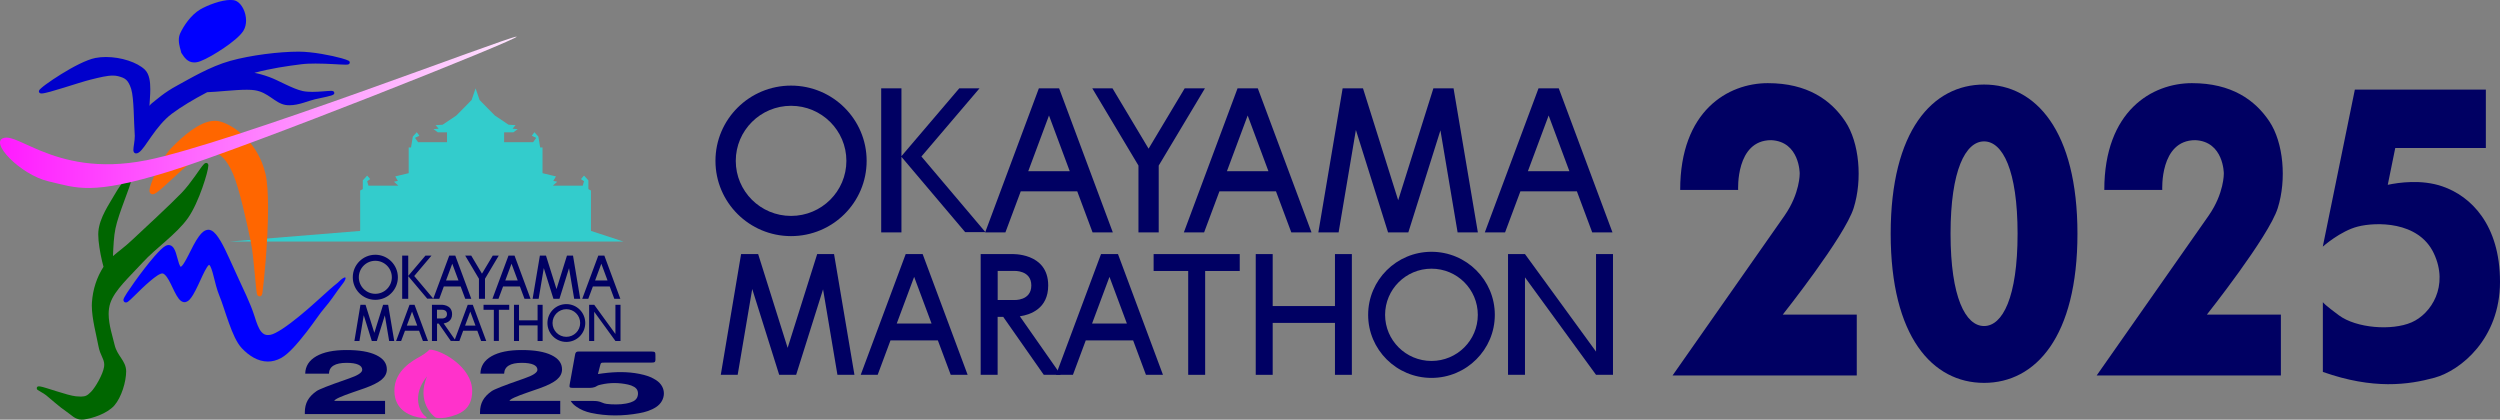
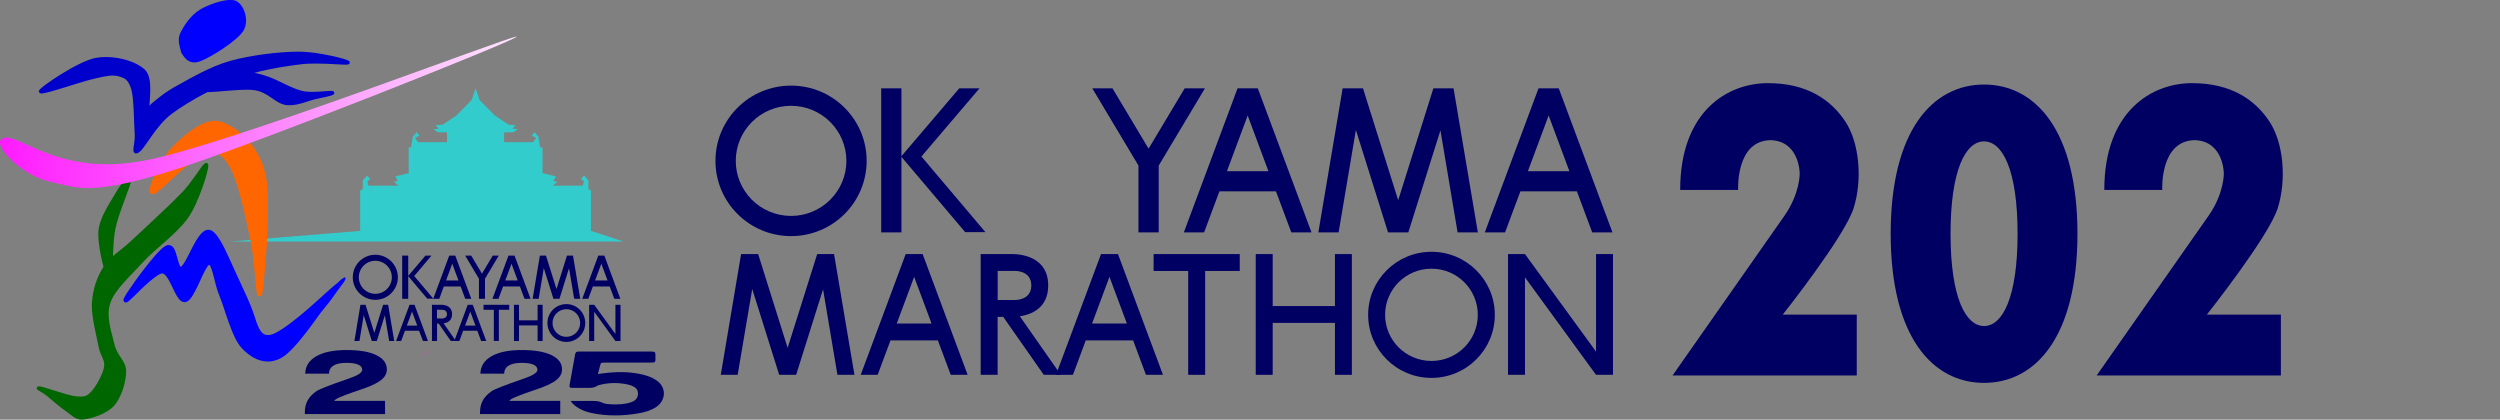
<svg xmlns="http://www.w3.org/2000/svg" id="_レイヤー_2" viewBox="0 0 446.81 75">
  <rect x="0" y="0" width="446.81" height="75" fill="#808080" stroke="none" />
  <defs>
    <style>.cls-1,.cls-2{fill:#000063;}.cls-3{fill:#f60;}.cls-4{fill:#00c;}.cls-5{fill:blue;}.cls-2,.cls-6{fill-rule:evenodd;}.cls-7{fill:#ff32cb;}.cls-6{fill:#3cc;}.cls-8{fill:url(#_名称未設定グラデーション_3);}.cls-9{fill:#060;}</style>
    <linearGradient id="_名称未設定グラデーション_3" x1="0" y1="20.07" x2="92.34" y2="20.07" gradientUnits="userSpaceOnUse">
      <stop offset="0" stop-color="#ff1bff" />
      <stop offset="1" stop-color="#ffe6ff" />
    </linearGradient>
  </defs>
  <g id="pc">
    <g id="header">
      <polygon class="cls-6" points="64.37 41.27 41.04 43.17 111.43 43.17 105.62 41.27 105.62 34.05 105.16 33.8 105.16 32.24 104.38 31.38 103.83 32.01 104.38 32.39 104.15 33.18 98.81 33.18 99.59 32.48 98.89 32.33 99.36 31.53 96.96 30.95 96.96 26.36 96.54 26.36 96.22 24.41 95.51 23.63 95.05 24.26 95.83 24.64 95.28 25.41 90.1 25.41 90.1 23.65 91.75 23.65 92.53 23.08 91.6 23 92.14 22.37 90.89 22.29 88.45 20.65 87.2 19.39 85.71 17.87 85 15.79 84.29 17.87 82.8 19.39 81.55 20.65 79.11 22.29 77.85 22.37 78.4 23 77.47 23.08 78.25 23.65 79.89 23.65 79.89 25.41 74.72 25.41 74.17 24.64 74.95 24.26 74.49 23.63 73.78 24.41 73.46 26.36 73.04 26.36 73.04 30.95 70.64 31.53 71.11 32.33 70.41 32.48 71.19 33.18 65.85 33.18 65.62 32.39 66.16 32.01 65.62 31.38 64.84 32.24 64.84 33.8 64.37 34.05 64.37 41.27" />
      <path class="cls-4" d="m62.52,11.13v-.02c-.09-.22-.16-.21-.22-.26-.23-.13-.64-.26-1.25-.44-1.81-.5-5.14-1.17-7.65-1.18-3.52,0-8.58.63-12.22,1.64-3.66,1.02-7.21,3.17-9.52,4.42-2.36,1.27-3.64,2.49-4.51,3.16-.18.14-.33.31-.44.47.03-.74.15-1.87.15-2.99,0-1.32-.15-2.67-.97-3.48-1.37-1.31-4.22-2.26-6.95-2.26-.64,0-1.28.05-1.89.17-1.62.32-4.04,1.61-6.11,2.89-1.03.64-1.98,1.28-2.68,1.79-.35.26-.64.48-.85.67-.21.2-.34.28-.43.49h0s-.02.09-.03.13c0,.18.16.32.24.34.09.03.16.04.23.04.62-.01,2.22-.5,4.02-1.05,1.78-.55,3.71-1.17,4.72-1.42,1.72-.43,3-.74,4.02-.73.34,0,.65.03.94.11,1.24.33,1.78.61,2.33,2.29.51,1.65.47,6.09.62,7.96.01.14.02.28.02.42,0,.98-.25,1.91-.25,2.48,0,.13,0,.25.07.39.05.13.24.26.4.26h.02c.18,0,.32-.07.48-.17.64-.42,1.32-1.57,2.3-2.94.96-1.36,2.16-2.9,3.6-3.98,1.64-1.23,3.94-2.61,6.32-3.85,1.67-.04,4.87-.44,7.09-.44.56,0,1.05.03,1.43.09,1.19.19,2.07.74,2.9,1.31.83.56,1.61,1.16,2.59,1.32.23.04.47.05.71.05,1.68,0,3.37-.8,4.52-1.06.64-.14,1.44-.31,2.1-.46.33-.08.62-.15.84-.22.11-.03.2-.07.28-.11.04-.02.08-.04.13-.08.04-.03.13-.1.13-.27,0-.1-.06-.2-.1-.24-.05-.05-.09-.07-.13-.08-.14-.05-.23-.05-.37-.05-.63,0-2,.18-3.33.18-.62,0-1.22-.04-1.72-.15-1.81-.39-4.32-1.91-5.97-2.5-1.12-.4-1.91-.61-2.66-.75,2.93-.8,5.89-1.22,8.34-1.53.78-.1,1.68-.13,2.59-.13,2.2,0,4.44.2,5.38.2.14,0,.25,0,.35-.02.05-.01.1-.01.16-.04.05-.02.21-.1.22-.32,0,0,0-.02,0-.06" />
      <path class="cls-5" d="m32.43,9.48c.25.38.51.79.87,1.12.35.32.82.56,1.4.56h.01c.34,0,.72-.07,1.15-.24.93-.35,2.53-1.25,4.07-2.28,1.53-1.04,2.97-2.18,3.56-3.12.35-.56.49-1.21.49-1.85-.01-1.5-.75-2.99-1.77-3.5-.29-.13-.63-.18-1.01-.18-1.63,0-4.06.91-5.42,1.7-1.69,1-3,3-3.58,4.28-.18.4-.24.81-.24,1.19,0,.97.39,1.89.41,2.17" />
      <path class="cls-5" d="m61.74,49.61c-.2-.17-.9.45-1,.56-.51.53-.67.55-1.82,1.57-1.72,1.52-3.31,3.05-5.45,4.79-2.12,1.74-4.17,3.14-5.14,3.31-.16.03-.31.04-.44.04-.52,0-.85-.19-1.18-.57-.49-.56-.85-1.6-1.22-2.78-.37-1.17-.88-2.42-1.44-3.65-.72-1.59-1.95-4.18-3.02-6.58-.54-1.2-1.08-2.33-1.62-3.24-.55-.9-1.04-1.59-1.68-1.89-.16-.07-.33-.11-.49-.11-.7.03-1.19.53-1.66,1.14-.69.93-1.33,2.26-1.91,3.41-.29.57-.57,1.09-.82,1.47-.24.38-.49.61-.53.61,0,0-.02,0-.02,0-.04-.02-.19-.22-.3-.55-.19-.53-.35-1.3-.57-1.96-.11-.33-.24-.64-.43-.9-.18-.25-.48-.49-.86-.49-.2,0-.39.06-.57.16-.53.3-1.17.96-1.94,1.83-1.14,1.31-2.49,3.07-3.56,4.57-.54.76-1.01,1.45-1.36,1.98-.17.27-.31.5-.42.69-.1.19-.17.3-.21.46h0s-.02.09-.02.13c0,.07.01.17.1.29.09.12.25.17.34.16.24-.02.27-.09.36-.13.27-.19.66-.57,1.18-1.08.77-.76,1.8-1.78,2.76-2.59.48-.41.94-.77,1.33-1.02.39-.26.74-.38.87-.37h.01s.01,0,.02,0c.18,0,.47.2.78.63.48.66.94,1.74,1.4,2.66.23.46.47.88.73,1.22.26.32.57.62,1.05.63.05,0,.11,0,.16-.02.62-.15.97-.68,1.37-1.32.59-.98,1.17-2.34,1.7-3.46.27-.56.52-1.06.75-1.41.11-.18.22-.31.29-.38.04-.04.07-.06.09-.08h0s.01,0,.01,0c0,0,.01,0,.07.04.21.15.51,1.01.76,2.05.27,1.05.56,2.31,1.02,3.43.51,1.22,1.06,3.09,1.71,4.88.65,1.8,1.37,3.52,2.33,4.53,1.26,1.31,2.82,2.34,4.62,2.35h0c.78,0,1.58-.2,2.39-.64,1.37-.76,2.95-2.63,4.51-4.62,1.55-1.99,2.31-3.26,3.31-4.41.94-1.09,1.75-2.31,2.36-3.16.34-.47.66-.89.91-1.21.22-.27.53-.84.37-.98" />
      <path class="cls-3" d="m47.41,30.92c-1.26-5.19-5.26-8.43-8.09-9.21-.3-.09-.61-.12-.92-.12-1.42,0-2.86.76-4.2,1.7-1.33.95-2.56,2.12-3.47,3.04-.98.99-1.95,2.61-2.71,4.14-.38.76-.7,1.5-.92,2.12-.23.63-.37,1.11-.38,1.49,0,.14,0,.32.21.52h0c.11.09.24.12.34.12.28-.01.43-.12.64-.25.69-.46,1.8-1.5,2.96-2.58,1.15-1.07,2.35-2.17,3.08-2.65,1.67-1.13,2.84-2.15,3.77-2.12.12,0,.24.01.37.04,1.22.3,2.39,1.23,3.55,3.9,1.14,2.64,2.43,8.55,3.17,12.09.32,1.53.55,3.9.73,5.88.09.99.17,1.88.24,2.53.04.33.07.59.11.79.02.1.04.18.06.27.02.04.03.09.07.15.04.05.13.19.38.2.25-.01.34-.16.38-.22.1-.18.1-.27.13-.47.21-1.46,1-9.02,1-15.12,0-2.49-.13-4.72-.49-6.24" />
      <path class="cls-9" d="m37.23,29.48h0c0-.06-.03-.13-.08-.22-.06-.08-.19-.15-.29-.14-.26.03-.31.13-.43.23-.36.37-.89,1.17-1.58,2.14-.69.97-1.52,2.07-2.36,2.95-2.16,2.24-6.48,6.2-8.81,8.39-1.39,1.32-2.53,2.1-3.49,2.94.07-1.69.16-3.6.44-4.91.29-1.42.98-3.33,1.6-5.01.62-1.69,1.17-3.08,1.22-3.68h0s0-.05,0-.08c0-.09,0-.18-.07-.29-.05-.11-.22-.21-.34-.2-.18,0-.26.08-.36.14-.31.24-.68.72-1.09,1.3-.41.58-.83,1.25-1.16,1.83-.85,1.52-2.64,3.99-2.85,6.52-.02.16-.02.33-.02.5,0,1.34.32,3.24.69,4.82.08.34.17.67.25.97-1.2,1.88-1.91,4.02-2.07,6.38-.01.18-.02.36-.02.55,0,2.35.85,5.42,1.17,7.18.16.89.44,1.5.67,2.01.23.51.38.89.38,1.37,0,.12-.01.25-.03.4-.2,1.3-1.51,3.63-2.34,4.47-.68.68-.97.82-1.79.84-.25,0-.54-.02-.9-.05-.72-.07-2.11-.47-3.39-.88-1.3-.4-2.48-.8-2.98-.88-.1-.01-.18-.02-.25-.02-.04,0-.08,0-.15.02-.06,0-.24.12-.23.32.04.25.12.25.16.3.15.11.38.23.66.4.28.16.6.35.85.55.79.64,2.48,2.16,3.6,2.9.47.31.83.65,1.25.94.41.29.89.51,1.52.51h.01c.12,0,.24,0,.37-.02,1.44-.18,4.11-1,5.44-2.49,1.29-1.48,2.11-4.26,2.12-6.1,0-.98-.44-1.7-.9-2.39-.46-.69-.93-1.37-1.16-2.33-.36-1.54-1.07-3.61-1.07-5.55,0-.67.09-1.33.29-1.93.8-2.38,3.47-4.73,5.81-7.29,2.28-2.51,6.04-5.04,8.08-7.93.99-1.41,1.89-3.49,2.55-5.35.66-1.87,1.08-3.45,1.09-4.04,0-.04,0-.08,0-.11" />
      <path class="cls-8" d="m26.1,28.65c-8.59,1.7-14.61.01-18.75-1.67-3.22-1.31-5.3-2.62-6.57-2.35-2.9.63,2.85,6.62,7.93,7.79,5.08,1.17,7.54,2.55,21.48-1.76,13.94-4.31,62.82-23.77,62.14-24.11,0,0-.01,0-.03,0-1.52,0-51.09,19.12-66.21,22.11" />
      <path class="cls-1" d="m67.08,45.53c-2.23,0-4.03,1.8-4.03,4.03s1.81,4.03,4.03,4.03,4.03-1.81,4.03-4.03-1.81-4.03-4.03-4.03m0,6.98c-1.63,0-2.95-1.32-2.95-2.95s1.32-2.95,2.95-2.95,2.95,1.32,2.95,2.95-1.32,2.95-2.95,2.95m34.14,1.84c-1.87,0-3.38,1.51-3.38,3.38s1.51,3.38,3.38,3.38,3.38-1.51,3.38-3.38-1.51-3.38-3.38-3.38m0,5.85c-1.37,0-2.47-1.11-2.47-2.47s1.1-2.47,2.47-2.47,2.47,1.11,2.47,2.47-1.11,2.47-2.47,2.47m-12.08-14.52l-2.46,4.14v3.58h-1.08v-3.58l-2.46-4.14h1.08l1.92,3.23,1.93-3.23h1.08Zm-5.99,7.72h1.08l-2.86-7.72h-1.08l-2.86,7.72h1.08l.81-2.2h3.01l.82,2.2Zm-3.43-3.28l1.11-2.99,1.11,2.99h-2.21Zm14.02,3.28h1.08l-2.86-7.72h-1.08l-2.87,7.72h1.08l.82-2.2h3.01l.82,2.2Zm-3.43-3.28l1.11-2.99,1.11,2.99h-2.21Zm19.48,3.28h1.08l-2.86-7.72h-1.08l-2.87,7.72h1.08l.82-2.2h3.01l.82,2.2Zm-3.43-3.28l1.11-2.99,1.11,2.99h-2.22Zm-4.66-2.19l-1.71,5.47h-1.08l-1.72-5.49-.92,5.49h-1.08l1.3-7.72h1.09l1.88,5.99,1.87-5.99h0s0,0,0,0h1.08s1.29,7.72,1.29,7.72h-1.08l-.92-5.47Zm-26.11,13.01h.9l-2.4-6.46h0s-.9,0-.9,0h0s-2.4,6.47-2.4,6.47h.9l.69-1.84h2.52l.69,1.84Zm-2.88-2.75l.93-2.5.93,2.5h-1.86Zm13.29,2.75h.9l-2.4-6.46h0s-.91,0-.91,0h0s-2.4,6.47-2.4,6.47h.91l.68-1.84h2.53l.68,1.84Zm-2.88-2.75l.93-2.5.93,2.5h-1.85Zm-14.34-1.83l-1.43,4.58h-.9l-1.44-4.6-.77,4.6h-.9l1.08-6.47h.91l1.57,5.02,1.57-5.02h0s0,0,0,0h.9,0s1.09,6.47,1.09,6.47h-.91l-.77-4.58Zm7.58-2.98l-3.4-4.03v4.05h-1.08v-7.72h1.08v3.63l3.08-3.63h1.08l-3.09,3.65,3.41,4.05h-1.08Zm34.54,1.09v6.47h-.91l-3.79-5.22v5.22h-.91v-6.47h.91l3.79,5.22v-5.22h.91Zm-13.92,0v6.47h-.9v-2.78h-3.32v2.78h-.9v-6.47h.9v2.78h3.32v-2.78h.9Zm-5.98.9h-1.84v5.56h-.9v-5.56h-1.84v-.9h4.59v.9Zm-10.44,5.56h.91l-2.18-3.13c.58-.09,1.51-.42,1.51-1.65h0c0-1.79-1.97-1.68-1.97-1.68h-1.63v6.47h.91v-3.11h.3l2.16,3.11Zm-2.46-5.57h.88s.91-.05.91.78h0c0,.83-.91.78-.91.78h-.88v-1.56Z" />
      <path class="cls-2" d="m106.86,66.85c.66-.09,1.22-.18,1.8-.23,2.15-.21,4.3-.16,6.4.38.77.2,1.51.49,2.19.93,1.97,1.27,1.76,3.67.03,4.81-.93.61-1.96.92-3.04,1.11-2.88.52-5.76.56-8.64-.06-.95-.21-1.85-.57-2.64-1.14-.34-.25-.67-.52-.96-.99h.75c1.06,0,2.13.01,3.19,0,.59-.01,1.14.04,1.69.3.51.24,1.07.27,1.63.3,1.16.05,2.32.02,3.44-.34.67-.22,1.22-.58,1.31-1.38.07-.62-.14-1.08-.68-1.4-.34-.2-.7-.33-1.08-.41-1.6-.35-3.21-.37-4.81,0-.26.06-.54.11-.75.25-.52.35-1.08.35-1.66.34-.89-.01-1.79,0-2.68,0-.54,0-.62-.09-.54-.58.32-1.81.66-3.61.98-5.41.06-.35.24-.51.58-.5.14,0,.29,0,.43,0h12.33c.12,0,.24,0,.36,0,.58.02.65.09.65.69,0,1.33.16,1.29-1.21,1.29-2.63,0-5.27,0-7.9,0-.64,0-.64,0-.8.63-.12.44-.23.89-.37,1.43" />
      <path class="cls-1" d="m54.48,74.01v-.34c0-.8.17-1.5.5-2.1.33-.6.86-1.16,1.58-1.66.42-.31,2.16-1,5.23-2.06l.31-.11c.07-.03.17-.06.31-.11,1.55-.53,2.33-1.04,2.33-1.54,0-.41-.24-.71-.71-.92-.48-.21-1.17-.32-2.08-.32-1.03,0-1.81.16-2.33.48-.53.32-.8.8-.83,1.45h-4.24c.03-1.33.69-2.37,1.98-3.11,1.29-.74,3.09-1.11,5.4-1.11s4.06.3,5.32.91c1.26.61,1.89,1.45,1.89,2.55,0,.69-.31,1.3-.92,1.82-.61.52-1.64,1.04-3.06,1.55-.51.18-1.21.42-2.08.72-2.1.72-3.22,1.22-3.34,1.53h9.08v2.37h-14.31Z" />
-       <path class="cls-7" d="m76.76,62.48s-.58.64-1.71,1.26c-1.11.62-4.62,2.45-4.56,6.12,0,3.52,2.97,4.62,5.04,4.86,0,0,1.29.27.44-.36-.87-.64-2.49-3.59.34-7.09-1.89,4.6,1.08,7.02,1.46,7.3.41.31,1.92.07,1.92.07,2.74-.55,4.7-1.58,4.7-4.78,0-4.32-5.6-7.38-7.64-7.38Z" />
+       <path class="cls-7" d="m76.76,62.48s-.58.64-1.71,1.26Z" />
      <path class="cls-1" d="m85.79,74.01v-.34c0-.8.17-1.5.5-2.1.33-.6.86-1.16,1.58-1.66.42-.31,2.16-1,5.23-2.06l.31-.11c.07-.03.17-.06.31-.11,1.55-.53,2.33-1.04,2.33-1.54,0-.41-.24-.71-.71-.92-.48-.21-1.17-.32-2.08-.32-1.03,0-1.81.16-2.33.48-.53.32-.8.8-.83,1.45h-4.24c.03-1.33.69-2.37,1.98-3.11,1.29-.74,3.09-1.11,5.4-1.11s4.06.3,5.32.91c1.26.61,1.89,1.45,1.89,2.55,0,.69-.31,1.3-.92,1.82-.61.52-1.64,1.04-3.06,1.55-.51.18-1.21.42-2.08.72-2.1.72-3.22,1.22-3.34,1.53h9.08v2.37h-14.31Z" />
      <path class="cls-1" d="m141.38,15.3c-7.46,0-13.51,6.02-13.51,13.45s6.05,13.45,13.51,13.45,13.51-6.02,13.51-13.45-6.05-13.45-13.51-13.45Zm0,23.29c-5.46,0-9.88-4.4-9.88-9.84s4.43-9.84,9.88-9.84,9.89,4.4,9.89,9.84-4.43,9.84-9.89,9.84Z" />
      <path class="cls-1" d="m255.84,45c-6.25,0-11.32,5.05-11.32,11.27s5.07,11.27,11.32,11.27,11.32-5.05,11.32-11.27-5.07-11.27-11.32-11.27Zm0,19.51c-4.58,0-8.29-3.69-8.29-8.24s3.71-8.25,8.29-8.25,8.28,3.69,8.28,8.25-3.71,8.24-8.28,8.24Z" />
      <polygon class="cls-1" points="211.73 15.79 205.28 26.57 198.83 15.79 195.22 15.79 203.47 29.59 203.47 41.54 207.09 41.54 207.09 29.59 215.35 15.79 211.73 15.79" />
-       <path class="cls-1" d="m195.27,41.54h3.62l-9.6-25.75h-3.62,0l-9.6,25.75h3.62l2.74-7.34h10.1l2.74,7.34Zm-11.5-10.94l3.71-9.96,3.71,9.96h-7.42Z" />
      <path class="cls-1" d="m230.78,41.54h3.62l-9.6-25.75h-3.62l-9.6,25.75h3.62l2.74-7.34h10.11l2.74,7.34Zm-11.5-10.94l3.71-9.96,3.71,9.96h-7.42Z" />
      <path class="cls-1" d="m284.57,41.54h3.62l-9.6-25.75h-3.62l-9.6,25.75h3.62l2.74-7.34h10.1l2.74,7.34Zm-11.5-10.94l3.71-9.96,3.71,9.96h-7.43Z" />
      <polygon class="cls-1" points="260.51 41.54 264.13 41.54 259.79 15.82 259.8 15.79 259.79 15.79 256.18 15.79 256.17 15.79 256.17 15.82 249.89 35.79 243.6 15.79 243.58 15.79 239.99 15.79 239.96 15.79 235.62 41.54 239.24 41.54 242.33 23.23 248.08 41.54 248.08 41.54 248.08 41.54 251.7 41.54 251.7 41.54 251.7 41.54 257.44 23.3 260.51 41.54" />
      <path class="cls-1" d="m169.91,66.99h3.03l-8.04-21.58h0s-3.03,0-3.03,0h0s-8.04,21.58-8.04,21.58h3.03l2.29-6.15h8.47l2.3,6.15Zm-9.64-9.17l3.11-8.34,3.11,8.34h-6.22Z" />
      <path class="cls-1" d="m204.82,66.99h3.03l-8.04-21.58h0s-3.03,0-3.03,0h0s-8.05,21.58-8.05,21.58h3.03l2.29-6.15h8.47l2.29,6.15Zm-9.64-9.17l3.11-8.34,3.11,8.34h-6.22Z" />
      <polygon class="cls-1" points="149.67 66.99 152.71 66.99 149.07 45.44 149.07 45.41 149.06 45.41 146.05 45.41 146.03 45.41 146.04 45.44 140.77 62.17 135.5 45.41 135.49 45.41 132.47 45.41 132.45 45.41 128.82 66.99 131.84 66.99 134.44 51.65 139.26 66.99 139.26 66.99 139.26 66.99 142.29 66.99 142.29 66.99 142.29 66.99 147.1 51.71 149.67 66.99" />
      <polygon class="cls-1" points="176.12 41.49 164.68 27.97 175.06 15.79 171.44 15.79 161.11 27.91 161.11 15.79 157.49 15.79 157.49 41.54 161.11 41.54 161.11 28.03 172.5 41.49 176.12 41.49" />
      <polygon class="cls-1" points="285.25 45.41 285.25 62.84 272.55 45.41 269.52 45.41 269.52 66.99 272.55 66.99 272.55 49.57 285.25 66.99 288.28 66.99 288.28 45.41 285.25 45.41" />
      <polygon class="cls-1" points="238.59 45.41 238.59 54.7 227.46 54.7 227.46 45.41 224.43 45.41 224.43 66.99 227.46 66.99 227.46 57.71 238.59 57.71 238.59 66.99 241.61 66.99 241.61 45.41 238.59 45.41" />
      <polygon class="cls-1" points="221.57 45.41 206.18 45.41 206.18 48.43 212.36 48.43 212.36 66.99 215.39 66.99 215.39 48.43 221.57 48.43 221.57 45.41" />
      <path class="cls-1" d="m186.56,66.99h3.03l-7.32-10.46c1.95-.29,5.07-1.4,5.07-5.51h0c0-5.97-6.6-5.61-6.6-5.61h-5.47v21.58h3.03v-10.36h1l7.25,10.36Zm-8.25-18.57h2.95s3.06-.17,3.06,2.6h0c0,2.77-3.06,2.6-3.06,2.6h-2.95v-5.19Z" />
      <path class="cls-1" d="m300.29,33.94h10.36s-.48-8.89,5.9-8.89c5.1.24,5.1,5.95,5.1,5.95,0,0,.08,3.53-2.71,7.54-2.38,3.42-20.01,28.56-20.01,28.56h32.92v-10.87h-13.23s11.08-13.96,12.67-19.04c1.6-5.08,1.04-11.7-1.51-15.51-2.55-3.81-6.74-6.82-13.83-6.82s-15.66,4.92-15.66,19.08Z" />
      <path class="cls-1" d="m354.6,15.11c-9.21,0-16.69,8.25-16.69,26.66s7.47,26.66,16.69,26.66,16.69-8.25,16.69-26.66-7.47-26.66-16.69-26.66Zm5.99,26.66h0c0,11.39-2.69,16.5-5.99,16.5s-5.99-5.11-5.99-16.5h0s0,0,0,0h0c0-11.39,2.69-16.5,5.99-16.5s5.99,5.11,5.99,16.5h0Z" />
      <path class="cls-1" d="m376.09,33.94h10.36s-.48-8.89,5.9-8.89c5.1.24,5.1,5.95,5.1,5.95,0,0,.08,3.53-2.71,7.54-2.38,3.42-20.01,28.56-20.01,28.56h32.92v-10.87h-13.23s11.08-13.96,12.67-19.04c1.6-5.08,1.04-11.7-1.51-15.51-2.55-3.81-6.74-6.82-13.83-6.82s-15.66,4.92-15.66,19.08Z" />
-       <path class="cls-1" d="m415.15,44.07s3.13-2.79,6.26-3.58c3.13-.8,10.82-1.04,13.57,4.78,2.75,5.82-.47,10.84-3.99,12.35-3.51,1.52-9.87,1.04-12.99-1.28-2.43-1.8-2.8-2.24-2.85-2.35v12.48c9.03,3.19,15.29,2.31,19.95,1.04,4.65-1.28,11.71-6.94,11.71-17.14s-5.19-15.31-10.29-17.06c-3.73-1.29-7.83-.69-9.77-.28l1.34-6.58h16.19v-10.44h-23.41l-5.73,28.06" />
    </g>
  </g>
</svg>